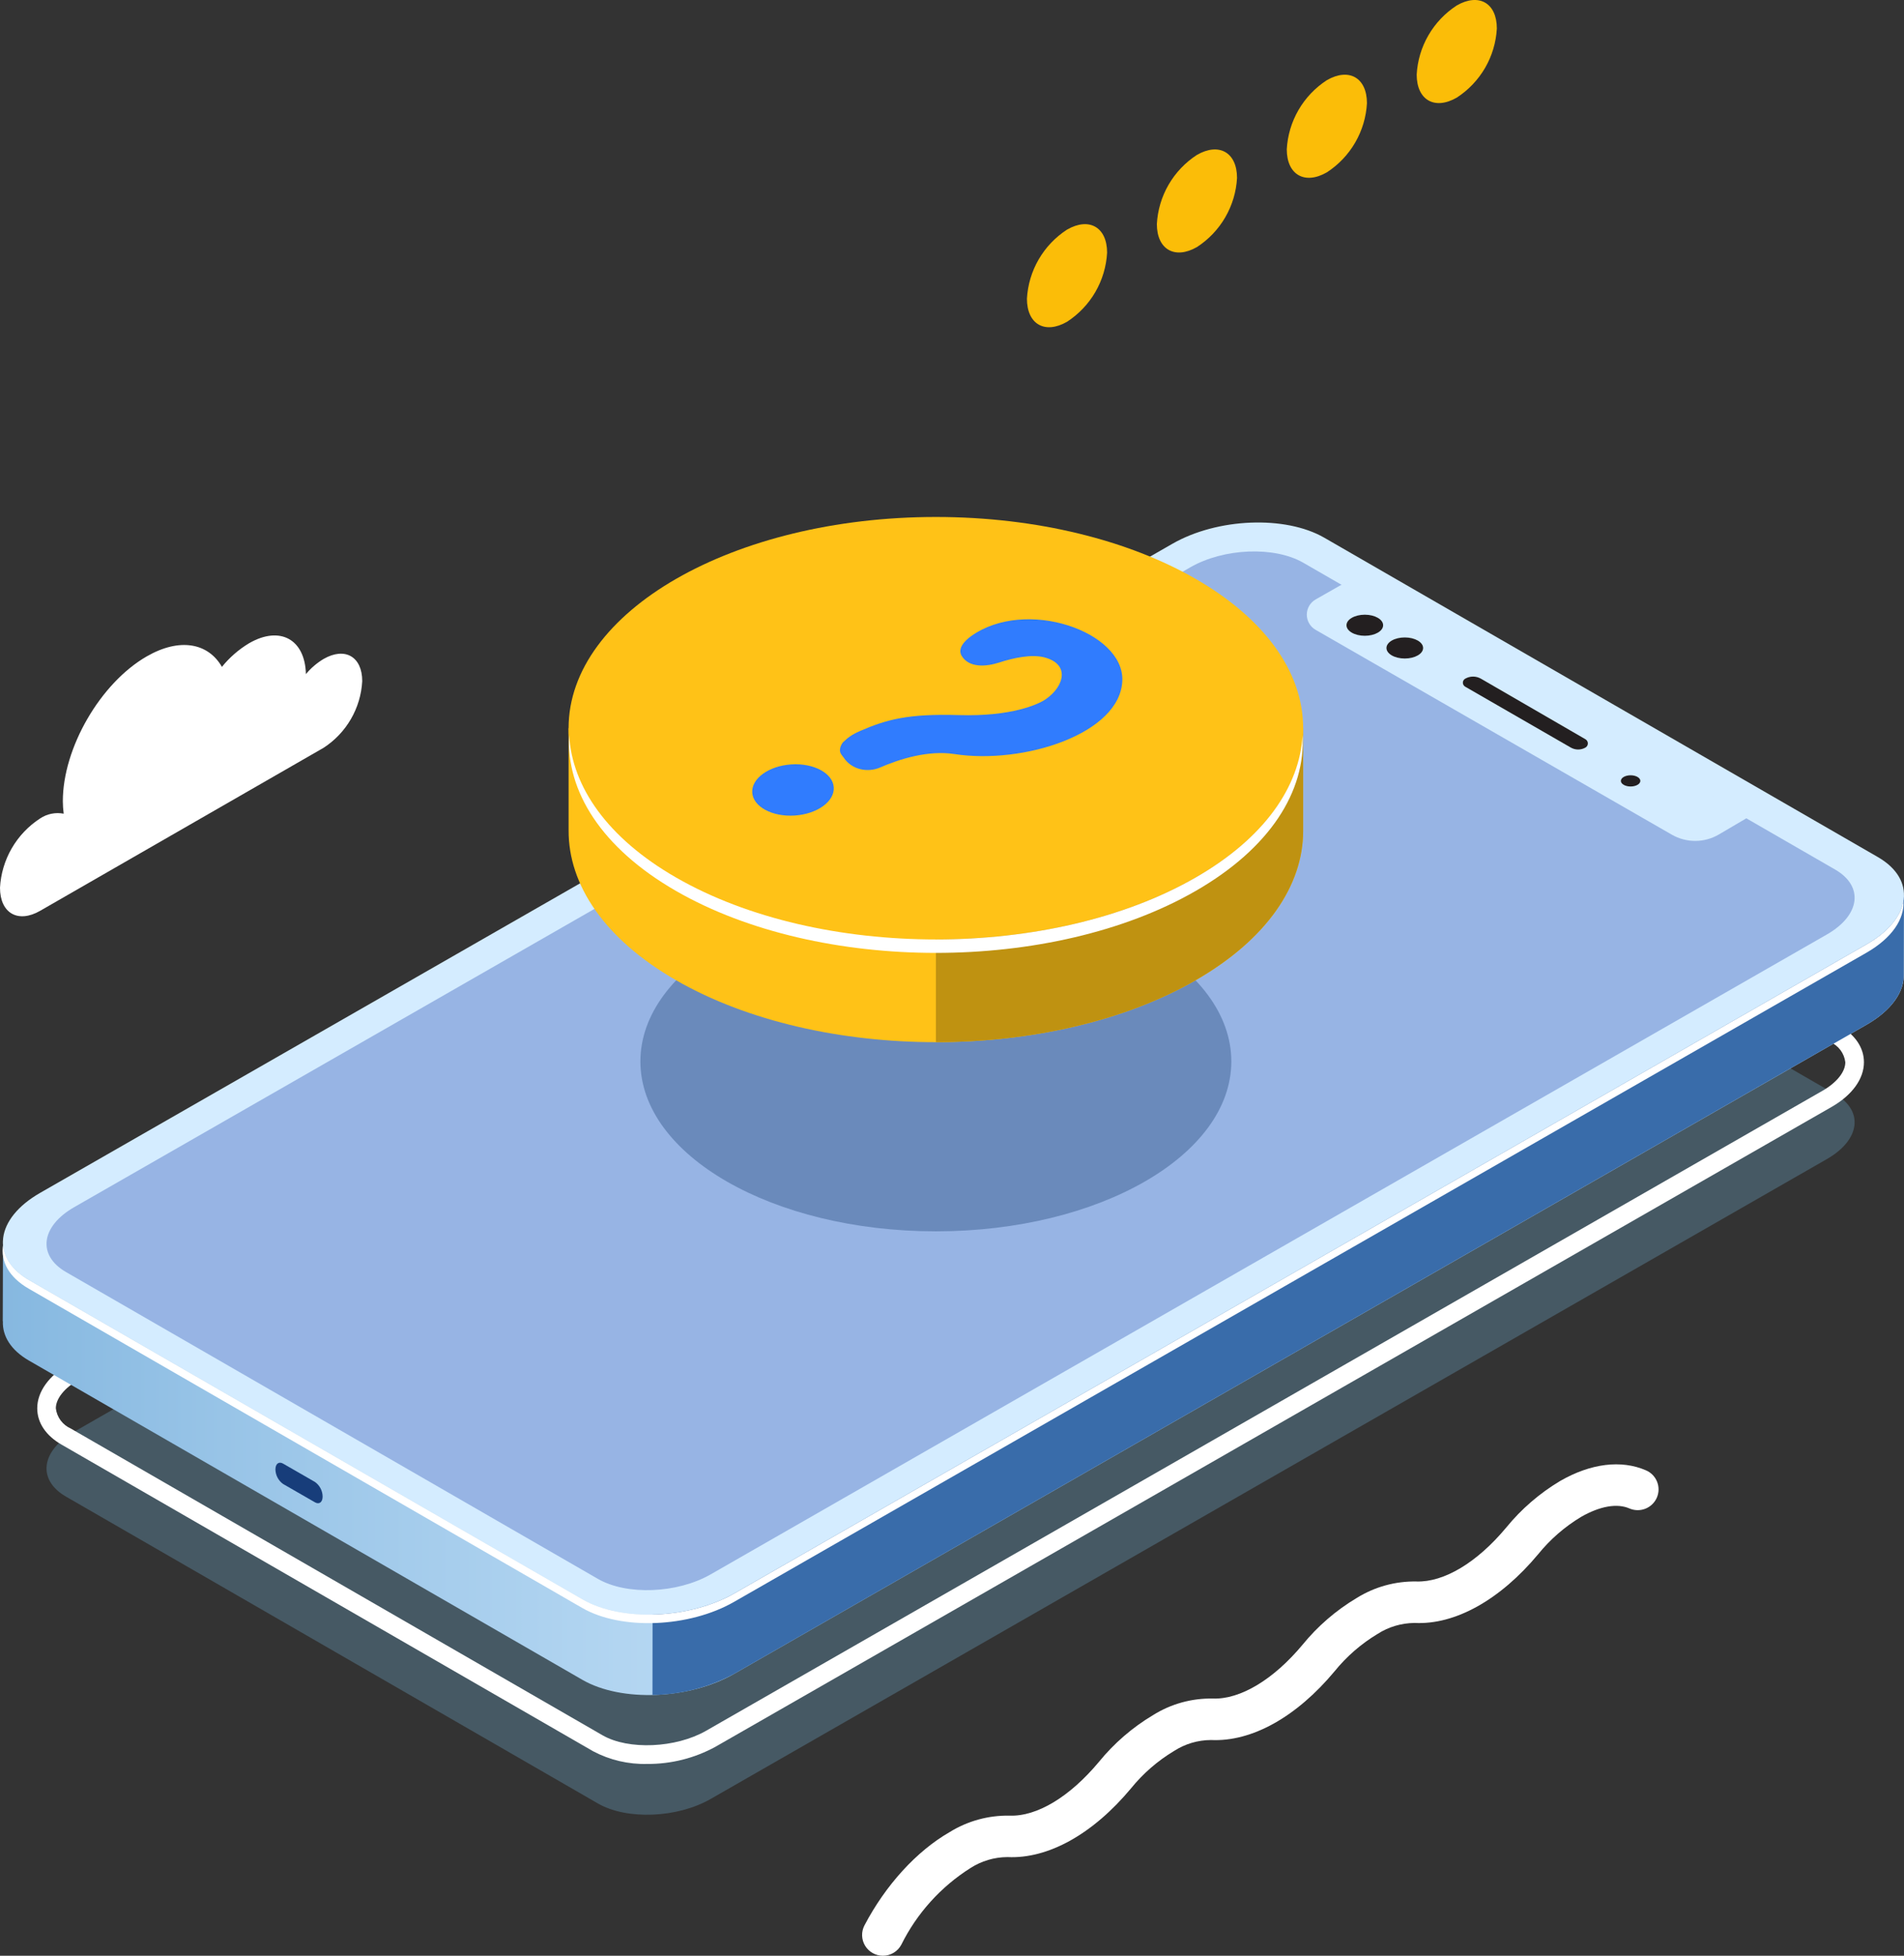
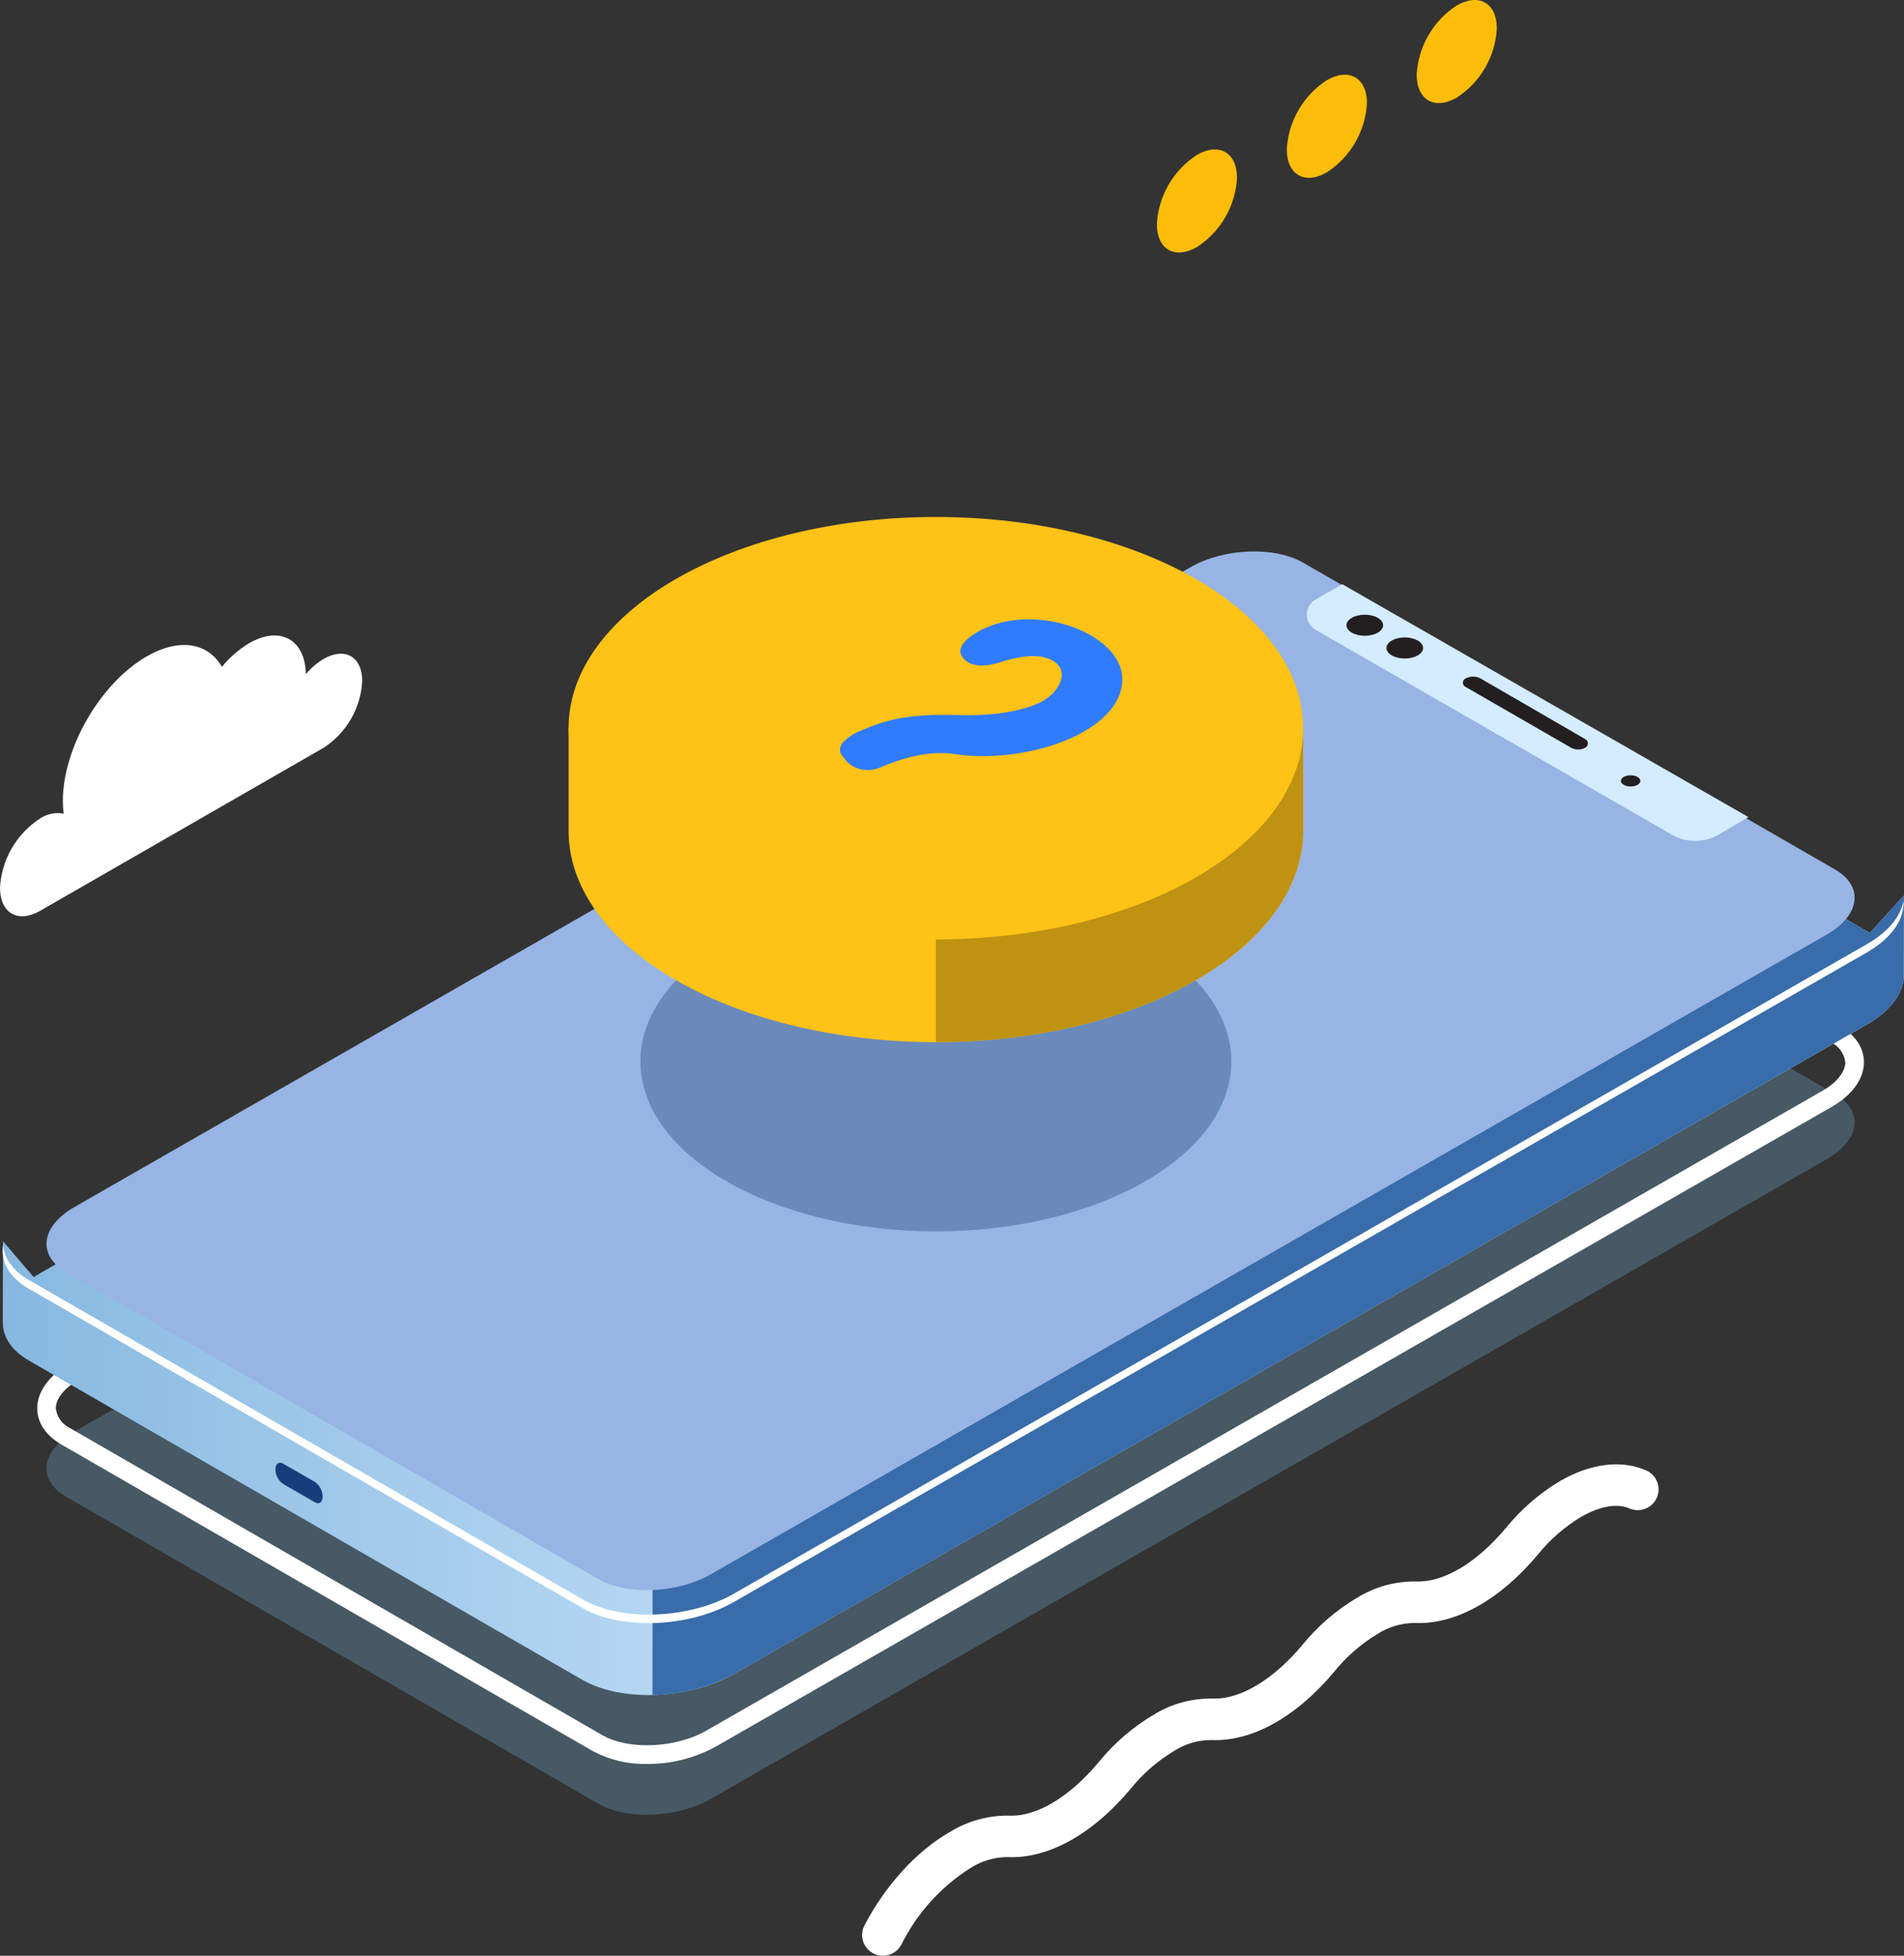
<svg xmlns="http://www.w3.org/2000/svg" width="150" height="154" viewBox="0 0 150 154" fill="none">
  <rect x="0" y="0" width="150" height="154" fill="#333333" stroke="none" />
  <path opacity="0.27" d="M144.574 86.153L102.674 61.994C100.398 60.682 96.418 60.84 93.786 62.348L5.845 112.738C3.213 114.247 2.924 116.533 5.2 117.848L47.102 142.008C49.378 143.321 53.357 143.162 55.989 141.653L143.928 91.266C146.562 89.752 146.851 87.468 144.574 86.153Z" fill="#7DC3EA" />
  <path d="M50.986 138.897C49.507 138.935 48.043 138.592 46.736 137.903L4.834 113.744C3.607 113.036 2.932 112.022 2.934 110.89C2.934 109.58 3.864 108.298 5.481 107.372L93.421 56.984C96.298 55.335 100.524 55.179 103.042 56.631L144.943 80.791C146.17 81.498 146.845 82.512 146.844 83.644C146.844 84.954 145.913 86.237 144.296 87.163L56.357 137.55C54.711 138.447 52.862 138.911 50.986 138.897ZM98.812 57.112C97.187 57.095 95.585 57.487 94.153 58.252L6.211 108.639C5.077 109.288 4.4 110.131 4.399 110.894C4.439 111.237 4.568 111.564 4.773 111.842C4.979 112.12 5.253 112.341 5.57 112.482L47.471 136.641C49.507 137.814 53.239 137.653 55.625 136.286L143.564 85.899C144.698 85.25 145.376 84.407 145.377 83.644C145.336 83.301 145.207 82.974 145.002 82.696C144.796 82.418 144.522 82.197 144.205 82.056L102.304 57.897C101.226 57.344 100.024 57.074 98.812 57.112Z" fill="white" />
  <path d="M45.884 132.275L2.28 107.135C0.847 106.308 0.179 105.195 0.227 104.037L0.217 104.04L0.235 97.74L2.66 100.568C2.817 100.465 2.976 100.362 3.148 100.263L92.354 49.15C95.895 47.121 101.249 46.907 104.311 48.673L147.306 73.462C148.176 72.513 150 70.51 150 70.51L149.98 76.675C150.044 78.064 149.051 79.544 147.051 80.69L57.84 131.799C54.3 133.828 48.946 134.042 45.884 132.275Z" fill="url(#paint0_linear_1652_11607)" />
  <path d="M22.303 116.852L24.814 118.296C25.148 118.488 25.417 118.285 25.417 117.842C25.414 117.617 25.357 117.395 25.253 117.196C25.148 116.996 24.997 116.824 24.814 116.693L22.303 115.249C21.969 115.057 21.699 115.26 21.699 115.704C21.703 115.929 21.759 116.15 21.864 116.349C21.969 116.549 22.119 116.721 22.303 116.852Z" fill="#173D7A" />
  <path d="M92.352 49.15C95.893 47.121 101.247 46.907 104.309 48.673L147.303 73.462C148.173 72.513 149.998 70.51 149.998 70.51L149.977 76.675C150.042 78.064 149.049 79.544 147.049 80.69L57.84 131.799C55.863 132.869 53.652 133.441 51.402 133.466L51.487 72.565L92.352 49.15Z" fill="#396CAA" />
-   <path d="M147.933 67.483L104.326 42.339C101.263 40.573 95.91 40.787 92.368 42.816L3.162 93.929C-0.379 95.958 -0.768 99.034 2.294 100.8L45.901 125.941C48.963 127.708 54.317 127.494 57.858 125.464L147.065 74.351C150.606 72.323 150.995 69.246 147.933 67.483Z" fill="#D4ECFF" />
  <path d="M45.87 126.614L2.262 101.473C0.683 100.562 0.031 99.302 0.245 98.018C0.322 99.062 0.994 100.05 2.296 100.801L45.903 125.942C48.964 127.708 54.318 127.494 57.86 125.466L147.066 74.352C148.781 73.369 149.75 72.141 149.952 70.936C150.056 72.346 149.069 73.859 147.032 75.025L57.826 126.138C54.285 128.167 48.931 128.38 45.87 126.614Z" fill="white" />
  <path d="M144.574 68.47L102.674 44.311C100.398 42.998 96.418 43.157 93.786 44.665L5.845 95.055C3.213 96.563 2.924 98.85 5.2 100.164L47.102 124.324C49.378 125.637 53.357 125.478 55.989 123.969L143.93 73.58C146.562 72.07 146.851 69.784 144.574 68.47Z" fill="#97B4E4" />
  <path opacity="0.31" d="M73.729 96.959C86.584 96.959 97.005 90.969 97.005 83.579C97.005 76.19 86.584 70.2 73.729 70.2C60.873 70.2 50.452 76.19 50.452 83.579C50.452 90.969 60.873 96.959 73.729 96.959Z" fill="#092E63" />
  <path d="M102.665 65.429V57.341H101.132C99.755 54.98 97.462 52.756 94.19 50.876C82.89 44.378 64.569 44.378 53.27 50.876C49.999 52.756 47.705 54.98 46.328 57.341H44.796V65.385C44.777 69.656 47.598 73.931 53.268 77.19C64.568 83.688 82.889 83.688 94.189 77.19C99.84 73.943 102.665 69.685 102.665 65.429Z" fill="#FFC217" />
  <path d="M94.189 50.876C88.539 47.629 81.135 46.005 73.73 46.005V82.062C81.135 82.062 88.54 80.439 94.189 77.191C99.839 73.944 102.665 69.686 102.664 65.428V57.341H101.131C99.753 54.979 97.459 52.757 94.189 50.876Z" fill="#BF9211" />
  <path d="M73.73 73.972C89.71 73.972 102.665 66.526 102.665 57.34C102.665 48.154 89.71 40.708 73.73 40.708C57.749 40.708 44.794 48.154 44.794 57.34C44.794 66.526 57.749 73.972 73.73 73.972Z" fill="#FFC217" />
-   <path d="M94.188 69.101C82.888 75.599 64.567 75.599 53.267 69.101C47.852 65.991 45.061 61.948 44.836 57.869C44.592 62.3 47.383 66.778 53.267 70.16C64.567 76.658 82.888 76.658 94.188 70.16C100.073 66.778 102.864 62.302 102.619 57.87C102.396 61.948 99.605 65.988 94.188 69.101Z" fill="white" />
  <path d="M105.751 46.005L103.651 47.2C103.439 47.32 103.263 47.494 103.14 47.704C103.018 47.914 102.953 48.153 102.952 48.396C102.952 48.639 103.015 48.877 103.137 49.088C103.259 49.298 103.435 49.473 103.646 49.595L131.711 65.725C132.275 66.049 132.915 66.218 133.566 66.215C134.217 66.212 134.855 66.037 135.415 65.708L137.744 64.34L105.751 46.005Z" fill="#D4ECFF" />
  <path d="M107.522 50.063C108.319 50.063 108.965 49.691 108.965 49.233C108.965 48.775 108.319 48.403 107.522 48.403C106.725 48.403 106.079 48.775 106.079 49.233C106.079 49.691 106.725 50.063 107.522 50.063Z" fill="#231F20" />
  <path d="M110.671 51.853C111.468 51.853 112.114 51.482 112.114 51.024C112.114 50.566 111.468 50.194 110.671 50.194C109.874 50.194 109.228 50.566 109.228 51.024C109.228 51.482 109.874 51.853 110.671 51.853Z" fill="#231F20" />
  <path d="M128.462 61.93C128.885 61.93 129.229 61.733 129.229 61.489C129.229 61.246 128.885 61.048 128.462 61.048C128.038 61.048 127.695 61.246 127.695 61.489C127.695 61.733 128.038 61.93 128.462 61.93Z" fill="#231F20" />
  <path d="M115.428 53.443C115.617 53.334 115.831 53.276 116.05 53.276C116.269 53.276 116.483 53.334 116.673 53.443L124.904 58.21C124.962 58.244 125.01 58.291 125.043 58.349C125.077 58.406 125.094 58.472 125.094 58.538C125.094 58.605 125.077 58.67 125.043 58.727C125.01 58.785 124.962 58.833 124.904 58.866C124.729 58.966 124.53 59.019 124.328 59.019C124.126 59.019 123.927 58.966 123.752 58.866L115.43 54.071C115.375 54.039 115.328 53.994 115.296 53.939C115.264 53.884 115.246 53.821 115.246 53.758C115.246 53.694 115.262 53.631 115.294 53.576C115.326 53.521 115.372 53.475 115.428 53.443Z" fill="#231F20" />
  <path d="M25.494 51.887C24.965 52.204 24.494 52.607 24.1 53.081C24.035 50.343 22.061 49.248 19.631 50.646C18.811 51.137 18.084 51.768 17.484 52.511C16.402 50.629 14.161 50.192 11.563 51.684C7.911 53.784 4.95 58.889 4.95 63.089C4.952 63.417 4.974 63.745 5.017 64.071C4.374 63.948 3.709 64.082 3.165 64.443C2.243 65.041 1.477 65.846 0.927 66.794C0.377 67.743 0.059 68.806 0 69.9C0 71.908 1.417 72.723 3.165 71.718L25.495 58.882C26.381 58.307 27.118 57.532 27.646 56.621C28.175 55.709 28.48 54.687 28.537 53.636C28.539 51.704 27.174 50.922 25.494 51.887Z" fill="white" />
  <path d="M69.556 154C69.274 154 68.997 153.927 68.752 153.789C68.506 153.651 68.301 153.453 68.155 153.213C68.009 152.973 67.927 152.7 67.918 152.419C67.909 152.139 67.972 151.861 68.102 151.612C69.767 148.437 72.21 145.761 74.806 144.269C76.222 143.39 77.862 142.938 79.53 142.967C81.685 143.054 84.28 141.487 86.578 138.731C87.773 137.265 89.216 136.02 90.843 135.05C92.255 134.165 93.898 133.712 95.567 133.749C97.706 133.818 100.318 132.269 102.615 129.512C103.81 128.047 105.253 126.801 106.88 125.832C108.294 124.95 109.935 124.498 111.603 124.53C113.753 124.595 116.354 123.05 118.653 120.294C119.848 118.829 121.291 117.582 122.917 116.612C125.323 115.229 127.723 114.931 129.676 115.779C130.076 115.952 130.39 116.276 130.549 116.68C130.709 117.083 130.701 117.533 130.527 117.931C130.353 118.329 130.028 118.641 129.623 118.8C129.217 118.959 128.765 118.951 128.366 118.778C127.397 118.356 126.042 118.595 124.558 119.445C123.268 120.221 122.125 121.216 121.179 122.383C118.176 125.982 114.632 127.958 111.44 127.795C110.404 127.803 109.391 128.104 108.52 128.664C107.231 129.44 106.087 130.434 105.141 131.601C102.141 135.198 98.621 137.167 95.403 137.013C94.366 137.018 93.353 137.319 92.483 137.882C91.194 138.657 90.05 139.652 89.104 140.819C86.105 144.416 82.577 146.388 79.366 146.231C78.329 146.236 77.316 146.538 76.446 147.099C74.115 148.575 72.235 150.659 71.01 153.124C70.871 153.388 70.662 153.609 70.406 153.764C70.149 153.918 69.855 154 69.556 154Z" fill="white" />
-   <path d="M87.219 19.896C87.159 20.986 86.842 22.047 86.294 22.993C85.745 23.939 84.98 24.742 84.061 25.338C82.318 26.338 80.904 25.529 80.904 23.523C80.964 22.433 81.281 21.372 81.829 20.426C82.378 19.481 83.143 18.677 84.061 18.081C85.805 17.078 87.219 17.891 87.219 19.896Z" fill="#FBBD08" />
  <path d="M97.455 14.012C97.395 15.102 97.078 16.163 96.529 17.109C95.981 18.055 95.216 18.858 94.297 19.454C92.553 20.454 91.139 19.644 91.139 17.64C91.199 16.549 91.516 15.488 92.064 14.542C92.613 13.597 93.378 12.793 94.297 12.197C96.041 11.195 97.455 12.007 97.455 14.012Z" fill="#FBBD08" />
  <path d="M107.69 8.128C107.63 9.218 107.313 10.279 106.764 11.225C106.215 12.171 105.451 12.974 104.532 13.571C102.788 14.573 101.374 13.761 101.374 11.756C101.434 10.666 101.751 9.605 102.299 8.659C102.848 7.713 103.613 6.91 104.532 6.313C106.276 5.311 107.69 6.123 107.69 8.128Z" fill="#FBBD08" />
  <path d="M117.924 2.244C117.864 3.335 117.547 4.396 116.999 5.342C116.45 6.287 115.685 7.091 114.767 7.687C113.023 8.69 111.609 7.877 111.609 5.872C111.668 4.782 111.985 3.721 112.534 2.775C113.083 1.829 113.848 1.026 114.767 0.429C116.511 -0.573 117.924 0.239 117.924 2.244Z" fill="#FBBD08" />
-   <path d="M62.605 64.217C64.378 64.102 65.757 63.108 65.684 61.996C65.611 60.884 64.115 60.076 62.341 60.191C60.568 60.306 59.19 61.3 59.263 62.412C59.335 63.524 60.832 64.332 62.605 64.217Z" fill="#307CFE" />
  <path d="M75.193 59.377C73.105 59.056 70.854 59.777 69.346 60.43C68.331 60.869 67.093 60.593 66.48 59.672C66.386 59.531 66.253 59.41 66.199 59.248C66.078 58.886 66.389 58.429 66.481 58.389C66.506 58.378 66.496 58.382 66.485 58.387C66.543 58.362 66.808 57.974 67.721 57.575C69.845 56.648 71.551 56.189 75.535 56.308C79.716 56.434 81.804 55.453 82.364 55.072C83.854 54.056 84.326 52.282 82.255 51.758C81.256 51.504 79.856 51.799 78.735 52.164C77.678 52.508 76.341 52.598 75.765 51.648C75.419 51.077 75.97 50.472 76.514 50.085C80.825 47.019 88.564 49.741 88.418 53.595C88.259 57.789 80.622 60.213 75.193 59.377Z" fill="#307CFE" />
  <defs>
    <linearGradient id="paint0_linear_1652_11607" x1="0.217" y1="90.475" x2="150" y2="90.475" gradientUnits="userSpaceOnUse">
      <stop stop-color="#86B8E0" />
      <stop offset="0.116" stop-color="#98C4E7" />
      <stop offset="0.325" stop-color="#B2D5F1" />
      <stop offset="0.54" stop-color="#C5E2F9" />
      <stop offset="0.761" stop-color="#D0E9FD" />
      <stop offset="1" stop-color="#D4ECFF" />
    </linearGradient>
  </defs>
</svg>